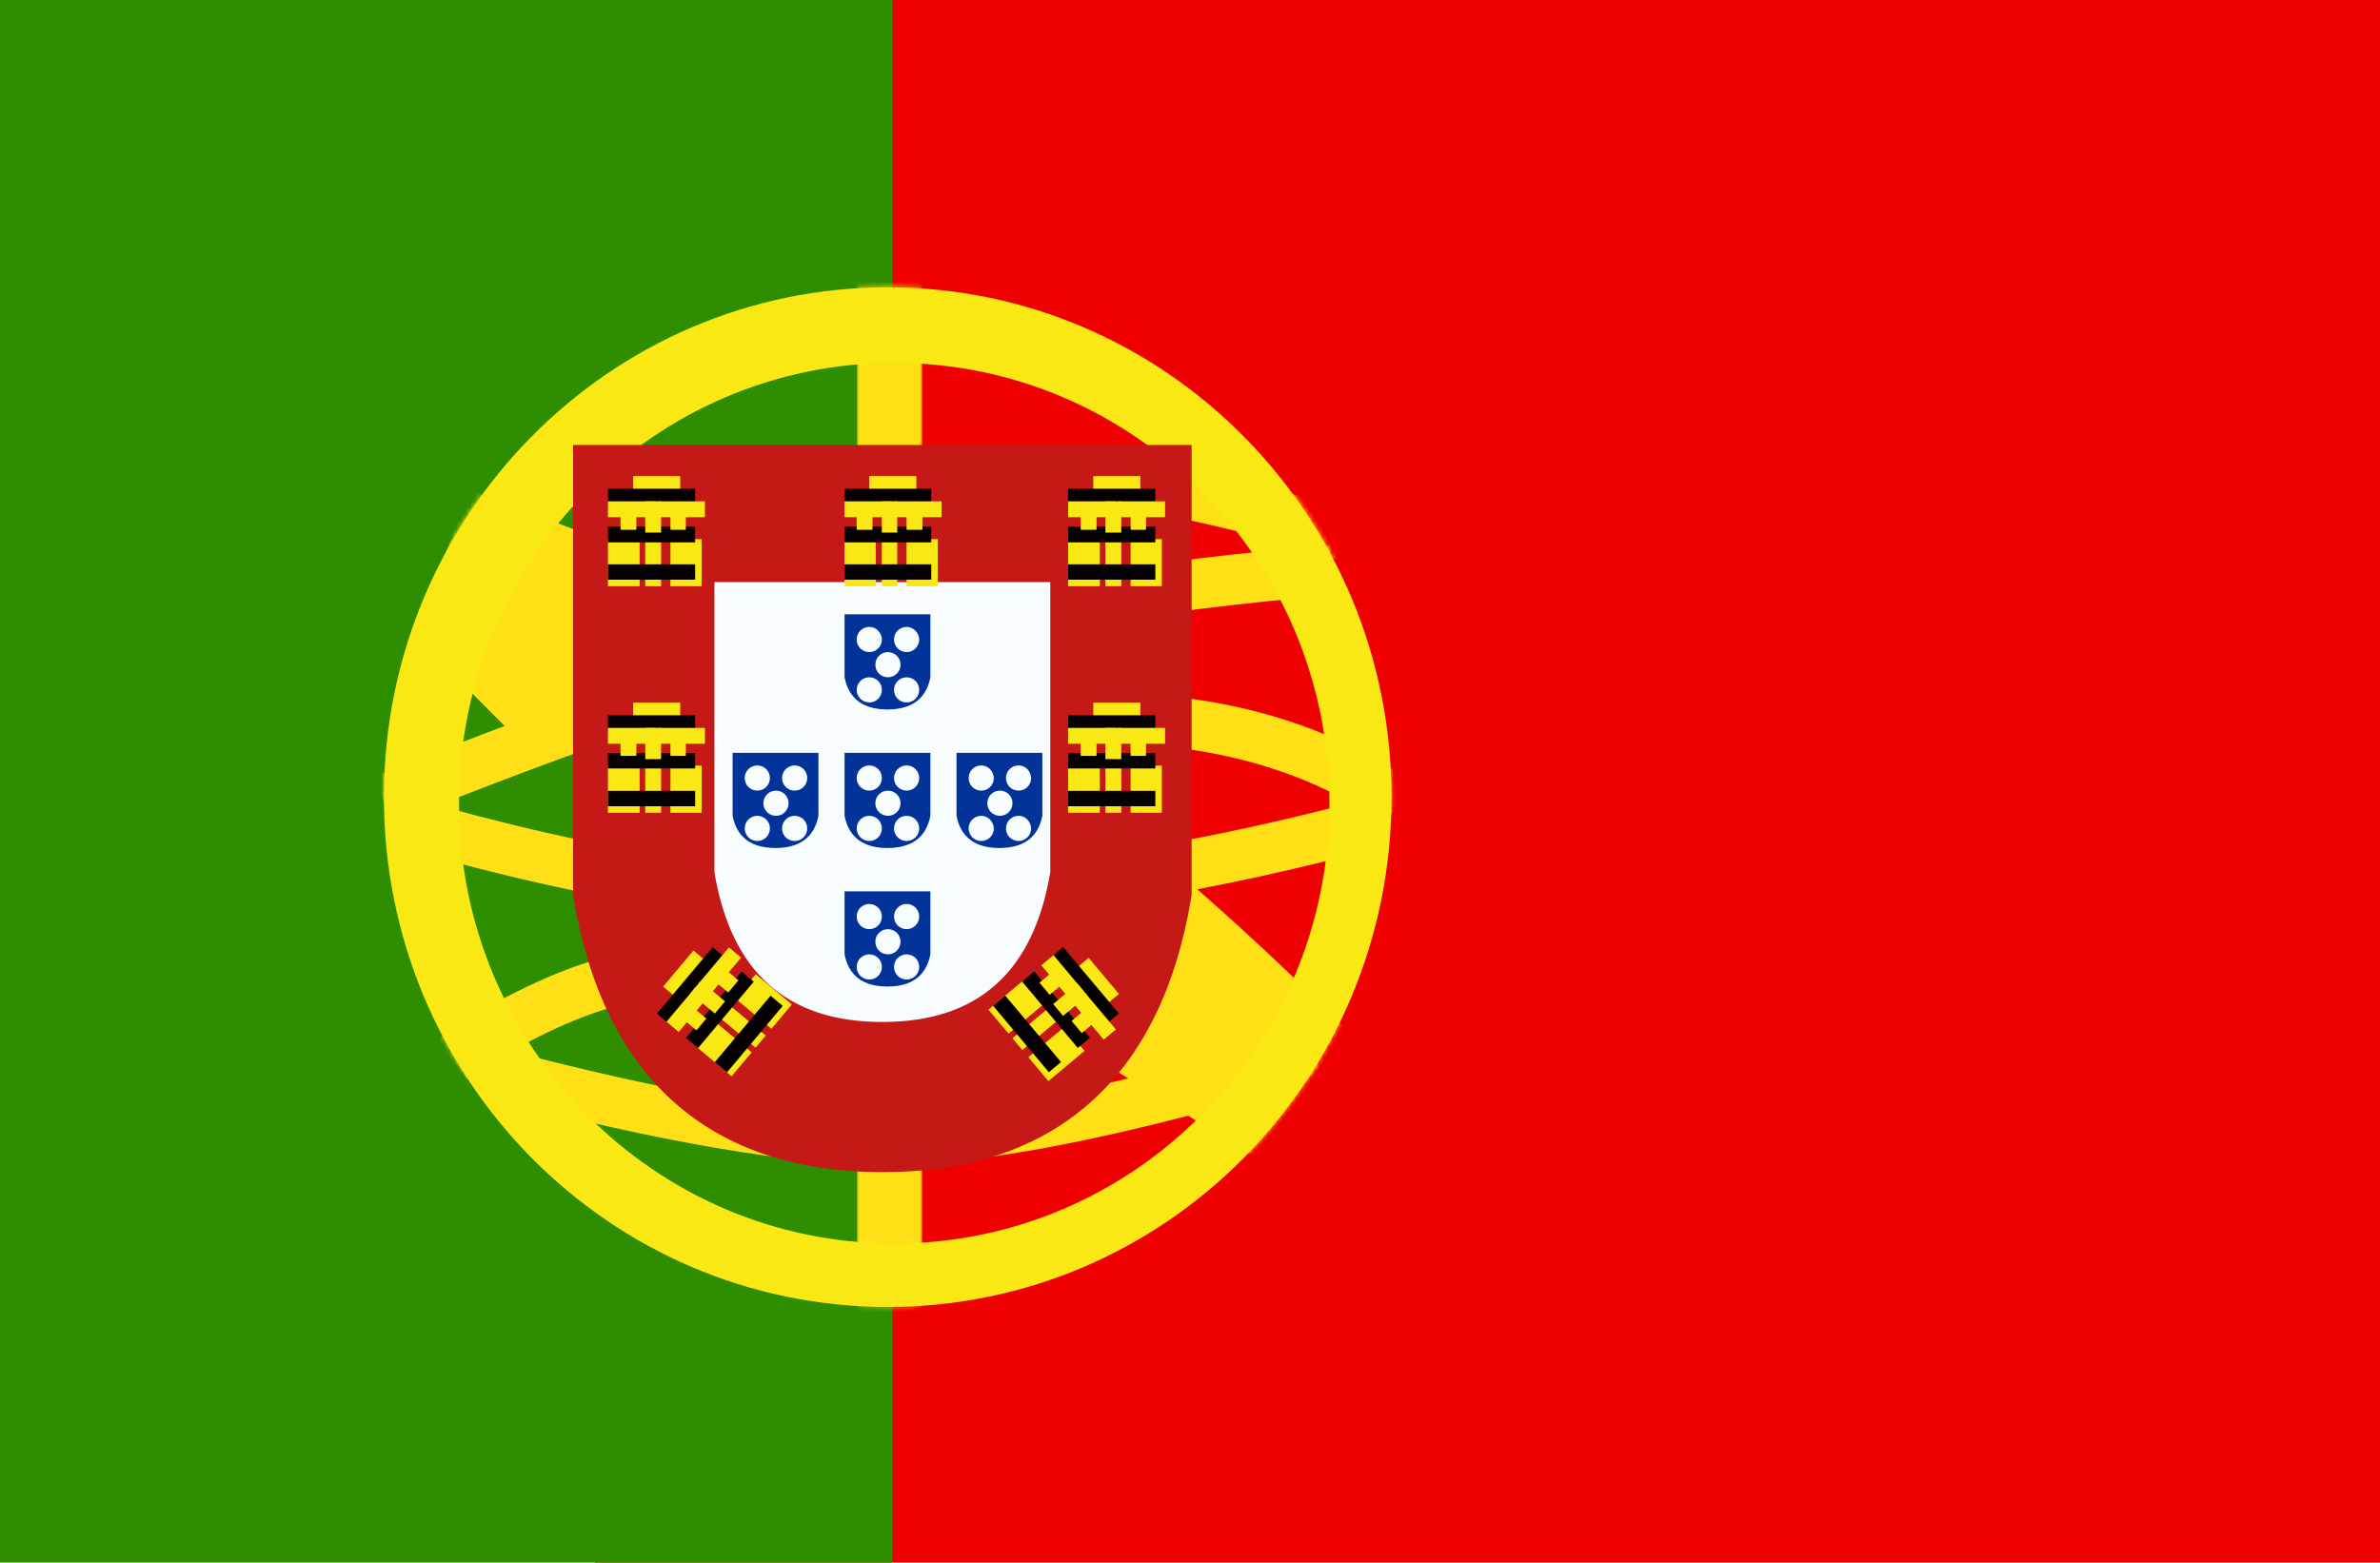
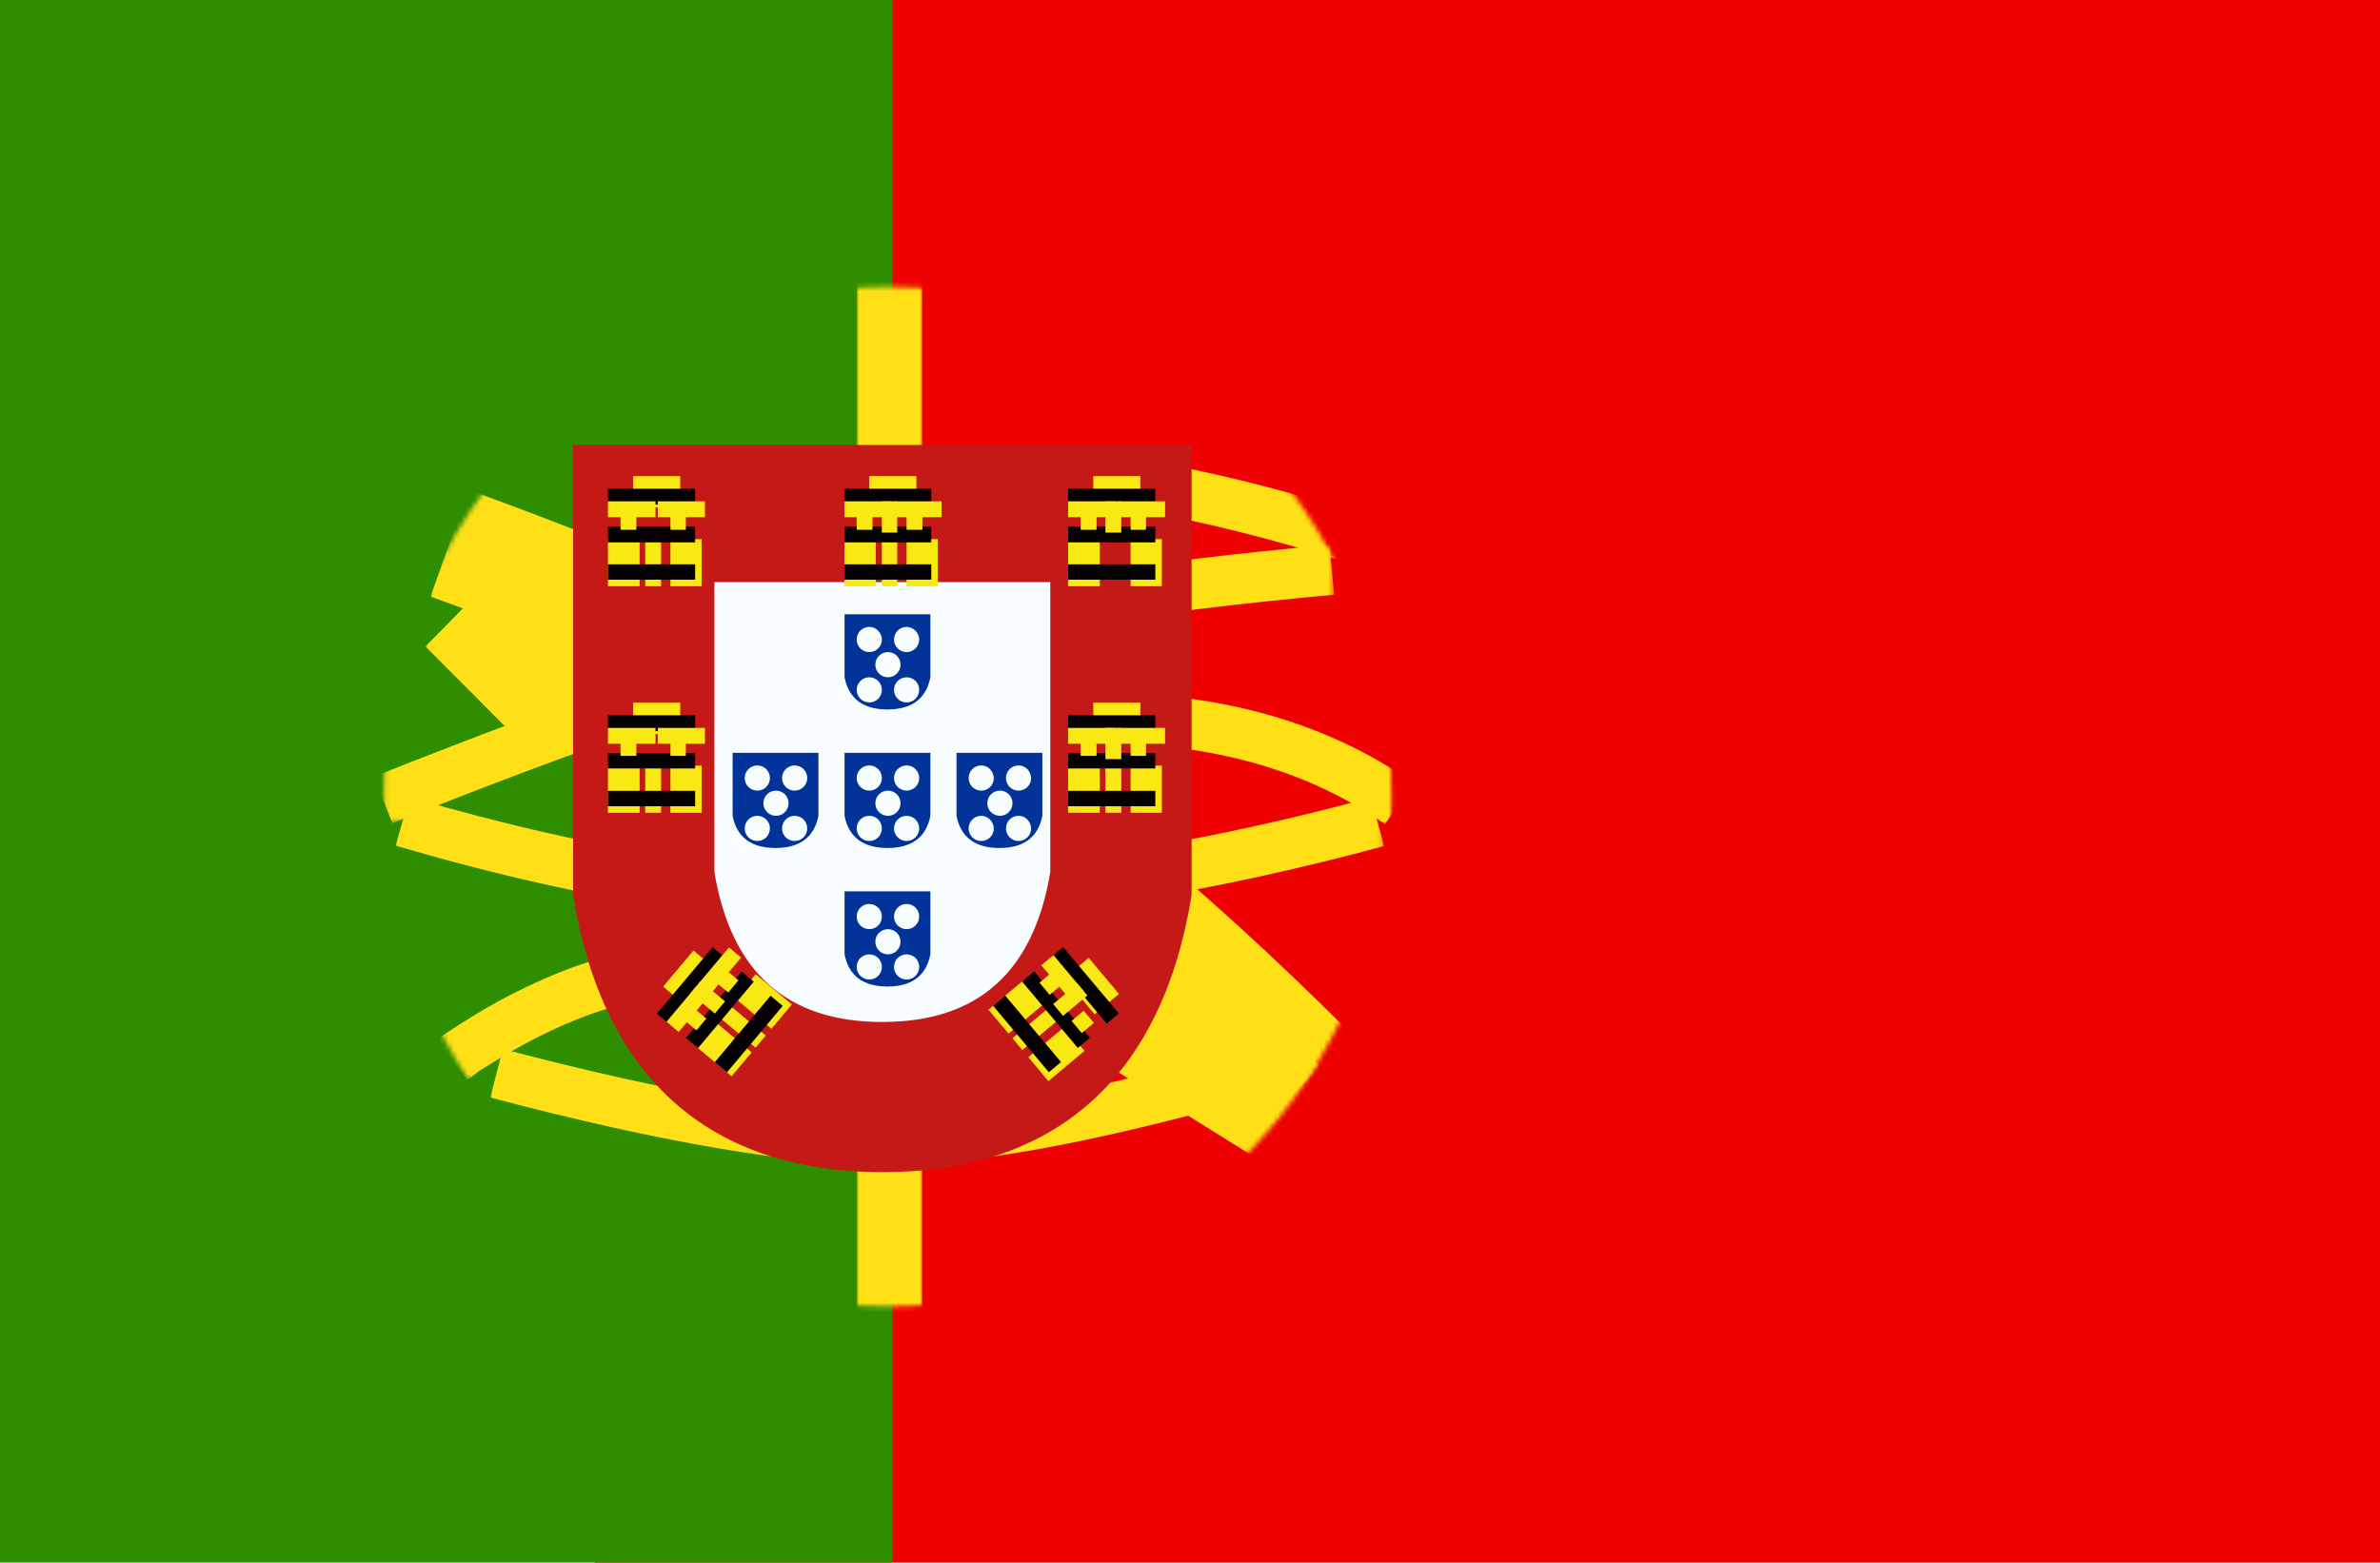
<svg xmlns="http://www.w3.org/2000/svg" version="1.1" id="Layer_1" x="0px" y="0px" viewBox="0 0 510.2 335" style="enable-background:new 0 0 510.2 335;" xml:space="preserve">
  <style type="text/css">
	.st0{fill-rule:evenodd;clip-rule:evenodd;fill:#EF0000;}
	.st1{fill-rule:evenodd;clip-rule:evenodd;fill:#2F8D00;}
	.st2{filter:url(#Adobe_OpacityMaskFilter);}
	.st3{fill-rule:evenodd;clip-rule:evenodd;fill:#FFFFFF;}
	.st4{mask:url(#mask-2_00000065783834440706501490000001406732557807108992_);}
	.st5{filter:url(#Adobe_OpacityMaskFilter_00000047741744692802059650000000623162335116142000_);}
	.st6{mask:url(#mask-4_00000010283394040039893380000004520936348628170400_);fill-rule:evenodd;clip-rule:evenodd;fill:#FFE017;}
	.st7{filter:url(#Adobe_OpacityMaskFilter_00000168806259726383988190000012719558587415583932_);}
	.st8{mask:url(#mask-4_00000140698491432309810390000013015513703220538268_);fill-rule:evenodd;clip-rule:evenodd;fill:#FFE017;}
	.st9{filter:url(#Adobe_OpacityMaskFilter_00000005957784216972538120000007104124867963957670_);}
	.st10{mask:url(#mask-4_00000112630127294477753850000008968157752690845624_);fill:#FFE017;}
	.st11{filter:url(#Adobe_OpacityMaskFilter_00000026882649041274644450000018150145511630320801_);}
	.st12{mask:url(#mask-4_00000028302149092935744010000005788250613819313854_);fill:#FFE017;}
	.st13{filter:url(#Adobe_OpacityMaskFilter_00000088855018652321407400000001167875918094638979_);}
	.st14{mask:url(#mask-4_00000127025536901093076790000003587602222409590192_);fill:#FFE017;}
	.st15{filter:url(#Adobe_OpacityMaskFilter_00000117664927981515123700000007244273194961586332_);}
	.st16{mask:url(#mask-4_00000012432969066700942500000013587498468997772972_);fill:#FFE017;}
	.st17{filter:url(#Adobe_OpacityMaskFilter_00000121254003521322087660000006827096280417995189_);}
	.st18{mask:url(#mask-4_00000072253640558450347990000004677895129006549397_);fill:#FFE017;}
	.st19{filter:url(#Adobe_OpacityMaskFilter_00000181783116154228520910000015013299706120668589_);}
	.st20{mask:url(#mask-4_00000000922041350638500390000007473561595786777788_);fill:#FFE017;}
	.st21{filter:url(#Adobe_OpacityMaskFilter_00000002376353687851681550000004328873253130676670_);}
	.st22{mask:url(#mask-4_00000121238160355837078120000015129024748304581016_);fill:#FFE017;}
	.st23{filter:url(#Adobe_OpacityMaskFilter_00000173866440266601540750000013183814798643722128_);}
	.st24{mask:url(#mask-4_00000181049434187627283550000012311896830321837496_);fill:#FFE017;}
	.st25{filter:url(#Adobe_OpacityMaskFilter_00000147941821042523862760000006556811612713668010_);}
	.st26{mask:url(#mask-4_00000123399464457015529270000008606449392990987696_);fill:#FFE017;}
	.st27{fill:#F9E813;}
	.st28{fill:#FFFFFF;}
	.st29{fill:#C51918;}
	.st30{fill:#F7FCFF;}
	.st31{fill-rule:evenodd;clip-rule:evenodd;fill:#F9E813;}
	.st32{fill-rule:evenodd;clip-rule:evenodd;fill:#060101;}
	.st33{fill:#013399;}
</style>
  <polygon id="right" class="st0" points="127.6,-0.4 510.2,-0.4 510.2,335.5 127.6,335.5 " />
  <polygon id="left" class="st1" points="0,-0.4 191.3,-0.4 191.3,335.5 0,335.5 " />
  <g id="Symbols">
    <g id="flag">
      <g id="mask">
		</g>
      <defs>
        <filter id="Adobe_OpacityMaskFilter" filterUnits="userSpaceOnUse" x="80.2" y="58.9" width="222.7" height="223.9">
          <feColorMatrix type="matrix" values="1 0 0 0 0  0 1 0 0 0  0 0 1 0 0  0 0 0 1 0" />
        </filter>
      </defs>
      <mask maskUnits="userSpaceOnUse" x="80.2" y="58.9" width="222.7" height="223.9" id="mask-2_00000065783834440706501490000001406732557807108992_">
        <g class="st2">
          <rect id="path-1_00000158748507596893749500000003886365616222163640_" x="23.7" y="2.9" class="st3" width="447.9" height="335.9" />
        </g>
      </mask>
      <g id="contents" class="st4">
        <g id="mark" transform="translate(4, 4)">
          <g id="stripes">
            <g id="Path">
					</g>
            <defs>
              <filter id="Adobe_OpacityMaskFilter_00000176026911467928631540000005092067157980423586_" filterUnits="userSpaceOnUse" x="179.7" y="54.9" width="14" height="37.8">
                <feColorMatrix type="matrix" values="1 0 0 0 0  0 1 0 0 0  0 0 1 0 0  0 0 0 1 0" />
              </filter>
            </defs>
            <mask maskUnits="userSpaceOnUse" x="179.7" y="54.9" width="14" height="37.8" id="mask-4_00000010283394040039893380000004520936348628170400_">
              <g style="filter:url(#Adobe_OpacityMaskFilter_00000176026911467928631540000005092067157980423586_);">
                <path id="path-3_00000083783397383753774540000003744939292136565403_" class="st3" d="M186.3,276.1         c-59.6,0-108-48.9-108-109.3s48.3-109.3,108-109.3s108,48.9,108,109.3S246,276.1,186.3,276.1z" />
              </g>
            </mask>
            <polygon id="Rectangle-53" class="st6" points="179.7,54.9 193.7,54.9 193.7,92.7 179.7,92.7      " />
            <defs>
              <filter id="Adobe_OpacityMaskFilter_00000087386004966651971410000007125344999880138369_" filterUnits="userSpaceOnUse" x="179.7" y="243.8" width="14" height="35.1">
                <feColorMatrix type="matrix" values="1 0 0 0 0  0 1 0 0 0  0 0 1 0 0  0 0 0 1 0" />
              </filter>
            </defs>
            <mask maskUnits="userSpaceOnUse" x="179.7" y="243.8" width="14" height="35.1" id="mask-4_00000140698491432309810390000013015513703220538268_">
              <g style="filter:url(#Adobe_OpacityMaskFilter_00000087386004966651971410000007125344999880138369_);">
                <path id="path-3_00000003792574896622496790000001550203769908170633_" class="st3" d="M186.3,276.1         c-59.6,0-108-48.9-108-109.3s48.3-109.3,108-109.3s108,48.9,108,109.3S246,276.1,186.3,276.1z" />
              </g>
            </mask>
            <polygon id="Rectangle-53_00000061448593424739763470000004045862090524072618_" class="st8" points="179.7,243.8 193.7,243.8        193.7,278.8 179.7,278.8      " />
            <defs>
              <filter id="Adobe_OpacityMaskFilter_00000083047832873599439650000015013688964336058010_" filterUnits="userSpaceOnUse" x="76.2" y="112.8" width="205.8" height="59.7">
                <feColorMatrix type="matrix" values="1 0 0 0 0  0 1 0 0 0  0 0 1 0 0  0 0 0 1 0" />
              </filter>
            </defs>
            <mask maskUnits="userSpaceOnUse" x="76.2" y="112.8" width="205.8" height="59.7" id="mask-4_00000112630127294477753850000008968157752690845624_">
              <g style="filter:url(#Adobe_OpacityMaskFilter_00000083047832873599439650000015013688964336058010_);">
                <path id="path-3_00000162349841448132546740000004300663255863511179_" class="st3" d="M186.3,276.1         c-59.6,0-108-48.9-108-109.3s48.3-109.3,108-109.3s108,48.9,108,109.3S246,276.1,186.3,276.1z" />
              </g>
            </mask>
            <path id="Path-194" class="st10" d="M80.1,172.5l-3.9-10c43.2-17.2,75.8-28.4,97.9-33.4c32.4-7.4,68.1-12.8,106.9-16.3l1,10.7       c-38.4,3.5-73.6,8.9-105.6,16.1C154.9,144.5,122.8,155.5,80.1,172.5z" />
            <defs>
              <filter id="Adobe_OpacityMaskFilter_00000046331590776085132140000013530377192003499188_" filterUnits="userSpaceOnUse" x="204.1" y="92.1" width="83.5" height="24.4">
                <feColorMatrix type="matrix" values="1 0 0 0 0  0 1 0 0 0  0 0 1 0 0  0 0 0 1 0" />
              </filter>
            </defs>
            <mask maskUnits="userSpaceOnUse" x="204.1" y="92.1" width="83.5" height="24.4" id="mask-4_00000028302149092935744010000005788250613819313854_">
              <g style="filter:url(#Adobe_OpacityMaskFilter_00000046331590776085132140000013530377192003499188_);">
                <path id="path-3_00000163070610664564556510000007841296546416221828_" class="st3" d="M186.3,276.1         c-59.6,0-108-48.9-108-109.3s48.3-109.3,108-109.3s108,48.9,108,109.3S246,276.1,186.3,276.1z" />
              </g>
            </mask>
            <path id="Path-204" class="st12" d="M287.6,106.2l-3.2,10.3c-32.6-10.3-59.2-14.7-79.7-13.4l-0.7-10.8       C226,90.9,253.8,95.5,287.6,106.2z" />
            <defs>
              <filter id="Adobe_OpacityMaskFilter_00000155145200750205358930000015256615209259626385_" filterUnits="userSpaceOnUse" x="231.2" y="144.5" width="67.7" height="28.1">
                <feColorMatrix type="matrix" values="1 0 0 0 0  0 1 0 0 0  0 0 1 0 0  0 0 0 1 0" />
              </filter>
            </defs>
            <mask maskUnits="userSpaceOnUse" x="231.2" y="144.5" width="67.7" height="28.1" id="mask-4_00000127025536901093076790000003587602222409590192_">
              <g style="filter:url(#Adobe_OpacityMaskFilter_00000155145200750205358930000015256615209259626385_);">
                <path id="path-3_00000043443607300639436180000017365310065580843180_" class="st3" d="M186.3,276.1         c-59.6,0-108-48.9-108-109.3s48.3-109.3,108-109.3s108,48.9,108,109.3S246,276.1,186.3,276.1z" />
              </g>
            </mask>
            <path id="Path-207" class="st14" d="M298.9,163.8l-6,8.9c-16.6-11.6-37.1-17.4-61.6-17.4v-10.8       C257.8,144.5,280.4,150.9,298.9,163.8z" />
            <defs>
              <filter id="Adobe_OpacityMaskFilter_00000132072788996105646730000002733942157121185186_" filterUnits="userSpaceOnUse" x="80.7" y="167" width="211.9" height="27.1">
                <feColorMatrix type="matrix" values="1 0 0 0 0  0 1 0 0 0  0 0 1 0 0  0 0 0 1 0" />
              </filter>
            </defs>
            <mask maskUnits="userSpaceOnUse" x="80.7" y="167" width="211.9" height="27.1" id="mask-4_00000012432969066700942500000013587498468997772972_">
              <g style="filter:url(#Adobe_OpacityMaskFilter_00000132072788996105646730000002733942157121185186_);">
                <path id="path-3_00000070107783388213412940000008301561766563872421_" class="st3" d="M186.3,276.1         c-59.6,0-108-48.9-108-109.3s48.3-109.3,108-109.3s108,48.9,108,109.3S246,276.1,186.3,276.1z" />
              </g>
            </mask>
            <path id="Path-208" class="st16" d="M289.9,167l2.8,10.4c-35.9,9.7-69.5,15.2-101,16.5c-31.7,1.3-68.6-4.2-110.9-16.6l3-10.4       c41.2,12,77,17.4,107.5,16.1C221.8,181.9,254.7,176.5,289.9,167z" />
            <defs>
              <filter id="Adobe_OpacityMaskFilter_00000004543525665155354260000001189007958267070852_" filterUnits="userSpaceOnUse" x="88.3" y="101" width="197.5" height="134">
                <feColorMatrix type="matrix" values="1 0 0 0 0  0 1 0 0 0  0 0 1 0 0  0 0 0 1 0" />
              </filter>
            </defs>
            <mask maskUnits="userSpaceOnUse" x="88.3" y="101" width="197.5" height="134" id="mask-4_00000072253640558450347990000004677895129006549397_">
              <g style="filter:url(#Adobe_OpacityMaskFilter_00000004543525665155354260000001189007958267070852_);">
                <path id="path-3_00000005944928522129550010000018419654642757672362_" class="st3" d="M186.3,276.1         c-59.6,0-108-48.9-108-109.3s48.3-109.3,108-109.3s108,48.9,108,109.3S246,276.1,186.3,276.1z" />
              </g>
            </mask>
            <path id="Path-209" class="st18" d="M285.8,217.8L268.9,235c-32-32-60.2-54.9-84.4-68.6c-24.6-14-56.7-28.2-96.2-42.5l8.1-22.9       c40.7,14.8,74,29.5,99.9,44.2C222.6,160.2,252.4,184.4,285.8,217.8z" />
            <defs>
              <filter id="Adobe_OpacityMaskFilter_00000009563017545253056350000015467404896448770689_" filterUnits="userSpaceOnUse" x="89.7" y="198.6" width="53.5" height="28.9">
                <feColorMatrix type="matrix" values="1 0 0 0 0  0 1 0 0 0  0 0 1 0 0  0 0 0 1 0" />
              </filter>
            </defs>
            <mask maskUnits="userSpaceOnUse" x="89.7" y="198.6" width="53.5" height="28.9" id="mask-4_00000000922041350638500390000007473561595786777788_">
              <g style="filter:url(#Adobe_OpacityMaskFilter_00000009563017545253056350000015467404896448770689_);">
                <path id="path-3_00000129901856246566718800000006407537507658121089_" class="st3" d="M186.3,276.1         c-59.6,0-108-48.9-108-109.3s48.3-109.3,108-109.3s108,48.9,108,109.3S246,276.1,186.3,276.1z" />
              </g>
            </mask>
            <path id="Path-210" class="st20" d="M96.1,227.5l-6.4-8.6c0.9-0.7,2.5-1.8,4.7-3.2c3.6-2.3,7.6-4.7,12-6.9       c11.9-6,23.8-9.8,35.2-10.2c0.6,0,1.1,0,1.7,0v10.8c-0.4,0-0.9,0-1.3,0c-9.6,0.3-20.1,3.6-30.8,9c-4,2-7.7,4.2-11,6.3       c-1.2,0.7-2.2,1.4-3,2.1C96.6,227.2,96.3,227.4,96.1,227.5z" />
            <defs>
              <filter id="Adobe_OpacityMaskFilter_00000008855640582684873670000008866947664913268670_" filterUnits="userSpaceOnUse" x="101.1" y="218.3" width="172.7" height="27.3">
                <feColorMatrix type="matrix" values="1 0 0 0 0  0 1 0 0 0  0 0 1 0 0  0 0 0 1 0" />
              </filter>
            </defs>
            <mask maskUnits="userSpaceOnUse" x="101.1" y="218.3" width="172.7" height="27.3" id="mask-4_00000121238160355837078120000015129024748304581016_">
              <g style="filter:url(#Adobe_OpacityMaskFilter_00000008855640582684873670000008866947664913268670_);">
                <path id="path-3_00000111903939847719148080000005139357614710637954_" class="st3" d="M186.3,276.1         c-59.6,0-108-48.9-108-109.3s48.3-109.3,108-109.3s108,48.9,108,109.3S246,276.1,186.3,276.1z" />
              </g>
            </mask>
            <path id="Path-211" class="st22" d="M101.1,231.3l2.7-10.4c35.6,9.4,63,14,82.1,14c19.1,0,47.4-5.5,84.9-16.5l3,10.4       c-38.4,11.3-67.6,17-87.9,17C165.6,245.7,137.4,240.9,101.1,231.3z" />
            <defs>
              <filter id="Adobe_OpacityMaskFilter_00000081634164447204233710000011905283727959381948_" filterUnits="userSpaceOnUse" x="87.2" y="117.4" width="41.6" height="42.1">
                <feColorMatrix type="matrix" values="1 0 0 0 0  0 1 0 0 0  0 0 1 0 0  0 0 0 1 0" />
              </filter>
            </defs>
            <mask maskUnits="userSpaceOnUse" x="87.2" y="117.4" width="41.6" height="42.1" id="mask-4_00000181049434187627283550000012311896830321837496_">
              <g style="filter:url(#Adobe_OpacityMaskFilter_00000081634164447204233710000011905283727959381948_);">
                <path id="path-3_00000015356154713139660460000001652212760395885484_" class="st3" d="M186.3,276.1         c-59.6,0-108-48.9-108-109.3s48.3-109.3,108-109.3s108,48.9,108,109.3S246,276.1,186.3,276.1z" />
              </g>
            </mask>
            <polygon id="Path-212" class="st24" points="87.2,134.6 104.1,117.4 128.8,142.2 111.9,159.4      " />
            <defs>
              <filter id="Adobe_OpacityMaskFilter_00000112595735884866656220000011726285141525073792_" filterUnits="userSpaceOnUse" x="227.4" y="200" width="51.8" height="45.1">
                <feColorMatrix type="matrix" values="1 0 0 0 0  0 1 0 0 0  0 0 1 0 0  0 0 0 1 0" />
              </filter>
            </defs>
            <mask maskUnits="userSpaceOnUse" x="227.4" y="200" width="51.8" height="45.1" id="mask-4_00000123399464457015529270000008606449392990987696_">
              <g style="filter:url(#Adobe_OpacityMaskFilter_00000112595735884866656220000011726285141525073792_);">
                <path id="path-3_00000000934451969138120750000003703145805035924098_" class="st3" d="M186.3,276.1         c-59.6,0-108-48.9-108-109.3s48.3-109.3,108-109.3s108,48.9,108,109.3S246,276.1,186.3,276.1z" />
              </g>
            </mask>
            <polygon id="Path-213" class="st26" points="227.4,220.7 239.9,200 279.2,224.5 266.6,245.1      " />
          </g>
-           <path id="outer" class="st27" d="M186.3,57.6c59.6,0,108,48.9,108,109.3s-48.3,109.3-108,109.3s-108-48.9-108-109.3      S126.7,57.6,186.3,57.6z M187.7,73.8c-51.5,0-93.3,42.3-93.3,94.4s41.8,94.4,93.3,94.4s93.3-42.3,93.3-94.4      S239.2,73.8,187.7,73.8z" />
          <g id="center" transform="translate(3.048, 2.506)">
            <path id="Path_00000016789742711584317290000004015554647277002146_" class="st28" d="M123.8,97v87.6c5.8,34.7,25.2,52,58.3,52       s52.5-17.3,58.3-52V97H123.8z" />
            <path id="Path-214" class="st29" d="M115.8,88.9h132.6v96.4l-0.1,0.7c-6.4,38.5-29.1,58.8-66.2,58.8s-59.8-20.3-66.2-58.8       l-0.1-0.7V88.9z" />
            <path id="Path-214_00000158730291271881531500000009086840634842806421_" class="st30" d="M146.2,118.3h71.9v62.2       c-3.6,21.4-15.5,32.1-36,32.1s-32.4-10.7-36-32.1V118.3z" />
            <g id="castles" transform="translate(0.571, 0.578)">
              <g id="castle">
                <polygon id="Rectangle-54" class="st31" points="128.1,95 138.2,95 138.2,101.7 128.1,101.7        " />
                <polygon id="Rectangle-55" class="st32" points="122.7,97.7 141.4,97.7 141.4,101.1 122.7,101.1        " />
                <polygon id="Rectangle-54_00000132795531556525904220000007084366277557218207_" class="st31" points="122.7,100.4          132.9,100.4 132.9,103.8 122.7,103.8        " />
                <polygon id="Rectangle-54_00000140722132803891726220000005508004713055705248_" class="st31" points="133.4,100.4          143.5,100.4 143.5,103.8 133.4,103.8        " />
                <polygon id="Rectangle-54_00000063605299597338533260000011567809662394231179_" class="st31" points="122.7,108.5          129.5,108.5 129.5,118.6 122.7,118.6        " />
                <polygon id="Rectangle-54_00000106853410085880792980000002622219691372978869_" class="st31" points="136.1,108.5          142.8,108.5 142.8,118.6 136.1,118.6        " />
                <polygon id="Rectangle-54_00000145036453722720412730000005594763436876253369_" class="st31" points="130.7,108.5          134.1,108.5 134.1,118.6 130.7,118.6        " />
                <polygon id="Rectangle-55_00000180368550069217956530000013317065861757585586_" class="st32" points="122.7,105.8          141.4,105.8 141.4,109.2 122.7,109.2        " />
                <polygon id="Rectangle-55_00000092451603505305505730000017136109112237104546_" class="st32" points="122.7,113.9          141.4,113.9 141.4,117.2 122.7,117.2        " />
                <polygon id="Rectangle-54_00000142146886913573473110000001313817399293117875_" class="st31" points="125.4,103.1          128.8,103.1 128.8,106.5 125.4,106.5        " />
                <polygon id="Rectangle-54_00000092414358237685570670000010565007078907371446_" class="st31" points="136.1,103.1          139.4,103.1 139.4,106.5 136.1,106.5        " />
-                 <polygon id="Rectangle-54_00000060004785993195255840000009404257003053068206_" class="st31" points="130.7,100.4          134.1,100.4 134.1,107.1 130.7,107.1        " />
              </g>
              <g id="castle_00000016046290514687501380000014301006815806535587_" transform="translate(3.619, 0)">
                <polygon id="Rectangle-54_00000148637339010145955120000012373980755171620246_" class="st31" points="175.1,95 185.2,95          185.2,101.7 175.1,101.7        " />
                <polygon id="Rectangle-55_00000065042338134863529980000006859747868755987081_" class="st32" points="169.8,97.7          188.4,97.7 188.4,101.1 169.8,101.1        " />
                <polygon id="Rectangle-54_00000042001226710813533990000008716356966072108932_" class="st31" points="169.8,100.4          179.9,100.4 179.9,103.8 169.8,103.8        " />
                <polygon id="Rectangle-54_00000098920122897375017650000006884146446361664418_" class="st31" points="180.4,100.4          190.6,100.4 190.6,103.8 180.4,103.8        " />
                <polygon id="Rectangle-54_00000016037620037106989140000003711020090349131689_" class="st31" points="169.8,108.5          176.5,108.5 176.5,118.6 169.8,118.6        " />
                <polygon id="Rectangle-54_00000065789955627983980490000017245544527294446015_" class="st31" points="183.1,108.5          189.8,108.5 189.8,118.6 183.1,118.6        " />
                <polygon id="Rectangle-54_00000023995048216045666620000004566295229513533827_" class="st31" points="177.8,108.5          181.1,108.5 181.1,118.6 177.8,118.6        " />
                <polygon id="Rectangle-55_00000024709663355850363410000000806587694066890647_" class="st32" points="169.8,105.8          188.4,105.8 188.4,109.2 169.8,109.2        " />
                <polygon id="Rectangle-55_00000003814505988080213720000010172116870064592306_" class="st32" points="169.8,113.9          188.4,113.9 188.4,117.2 169.8,117.2        " />
                <polygon id="Rectangle-54_00000089538458495111553450000008521919612280947595_" class="st31" points="172.4,103.1          175.8,103.1 175.8,106.5 172.4,106.5        " />
                <polygon id="Rectangle-54_00000013177198993781431180000001766937346106331785_" class="st31" points="183.1,103.1          186.5,103.1 186.5,106.5 183.1,106.5        " />
                <polygon id="Rectangle-54_00000080924701259623515310000014963327322980243619_" class="st31" points="177.8,100.4          181.1,100.4 181.1,107.1 177.8,107.1        " />
              </g>
              <g id="castle_00000093879135733852173570000005899950943928466622_" transform="translate(7.048, 0)">
                <polygon id="Rectangle-54_00000182530263570094289100000010513912128708594089_" class="st31" points="219.7,95 229.8,95          229.8,101.7 219.7,101.7        " />
                <polygon id="Rectangle-55_00000121265246426866331950000006698006012193539218_" class="st32" points="214.3,97.7 233,97.7          233,101.1 214.3,101.1        " />
                <polygon id="Rectangle-54_00000059303847337207225690000013337891092813959082_" class="st31" points="214.3,100.4          224.4,100.4 224.4,103.8 214.3,103.8        " />
                <polygon id="Rectangle-54_00000160903425158420245700000005574093810677647243_" class="st31" points="225,100.4          235.1,100.4 235.1,103.8 225,103.8        " />
                <polygon id="Rectangle-54_00000058559114184446389970000005021014343124509080_" class="st31" points="214.3,108.5          221.1,108.5 221.1,118.6 214.3,118.6        " />
                <polygon id="Rectangle-54_00000029016725370780613630000001411524216740148394_" class="st31" points="227.7,108.5          234.4,108.5 234.4,118.6 227.7,118.6        " />
-                 <polygon id="Rectangle-54_00000110437931474371593390000007087011120751039381_" class="st31" points="222.3,108.5          225.7,108.5 225.7,118.6 222.3,118.6        " />
                <polygon id="Rectangle-55_00000084532001271721672820000012810541088539784623_" class="st32" points="214.3,105.8          233,105.8 233,109.2 214.3,109.2        " />
                <polygon id="Rectangle-55_00000111182825670609093410000008683473382406787456_" class="st32" points="214.3,113.9          233,113.9 233,117.2 214.3,117.2        " />
                <polygon id="Rectangle-54_00000110429709878979176530000011886036577452411816_" class="st31" points="217,103.1          220.4,103.1 220.4,106.5 217,106.5        " />
                <polygon id="Rectangle-54_00000173155306467538371320000008195464142475899808_" class="st31" points="227.7,103.1          231,103.1 231,106.5 227.7,106.5        " />
                <polygon id="Rectangle-54_00000118370700274887259630000004095934014721316768_" class="st31" points="222.3,100.4          225.7,100.4 225.7,107.1 222.3,107.1        " />
              </g>
              <g id="castle_00000147219630933931285680000004760925838060950442_" transform="translate(7.048, 3.47)">
                <polygon id="Rectangle-54_00000093871931904578847080000005019199612618468785_" class="st31" points="219.7,140.1          229.8,140.1 229.8,146.8 219.7,146.8        " />
                <polygon id="Rectangle-55_00000175314568214563896880000008823599218991697846_" class="st32" points="214.3,142.8          233,142.8 233,146.2 214.3,146.2        " />
                <polygon id="Rectangle-54_00000026154935768229198270000006411777692596806552_" class="st31" points="214.3,145.5          224.4,145.5 224.4,148.9 214.3,148.9        " />
                <polygon id="Rectangle-54_00000170280095783184242750000013292712397288244108_" class="st31" points="225,145.5          235.1,145.5 235.1,148.9 225,148.9        " />
                <polygon id="Rectangle-54_00000101815616395289764210000017394073389740220089_" class="st31" points="214.3,153.6          221.1,153.6 221.1,163.7 214.3,163.7        " />
                <polygon id="Rectangle-54_00000012467701563205630700000014975234023029945217_" class="st31" points="227.7,153.6          234.4,153.6 234.4,163.7 227.7,163.7        " />
                <polygon id="Rectangle-54_00000145045902095276886450000009982343595149560733_" class="st31" points="222.3,153.6          225.7,153.6 225.7,163.7 222.3,163.7        " />
                <polygon id="Rectangle-55_00000124132189622619796330000001467337713983678384_" class="st32" points="214.3,150.9          233,150.9 233,154.2 214.3,154.2        " />
                <polygon id="Rectangle-55_00000099636709269356337480000007040882713238208407_" class="st32" points="214.3,159 233,159          233,162.3 214.3,162.3        " />
                <polygon id="Rectangle-54_00000017486145517946165390000013620877784229836944_" class="st31" points="217,148.2          220.4,148.2 220.4,151.5 217,151.5        " />
                <polygon id="Rectangle-54_00000036959816458067305130000003687056645733351092_" class="st31" points="227.7,148.2          231,148.2 231,151.5 227.7,151.5        " />
                <polygon id="Rectangle-54_00000078016190301593339340000006112599761839089828_" class="st31" points="222.3,145.5          225.7,145.5 225.7,152.2 222.3,152.2        " />
              </g>
              <g id="castle_00000127018495260934407170000009710031357402539710_" transform="translate(0, 3.47)">
                <polygon id="Rectangle-54_00000082342077024613661550000003111314402070608798_" class="st31" points="128.1,140.1          138.2,140.1 138.2,146.8 128.1,146.8        " />
                <polygon id="Rectangle-55_00000157282281060224225920000006308249704361015980_" class="st32" points="122.7,142.8          141.4,142.8 141.4,146.2 122.7,146.2        " />
                <polygon id="Rectangle-54_00000016034156241172566300000001518345077331532470_" class="st31" points="122.7,145.5          132.9,145.5 132.9,148.9 122.7,148.9        " />
                <polygon id="Rectangle-54_00000173126714255847260510000016632967664301926279_" class="st31" points="133.4,145.5          143.5,145.5 143.5,148.9 133.4,148.9        " />
                <polygon id="Rectangle-54_00000140732848008002681910000000081616024433571504_" class="st31" points="122.7,153.6          129.5,153.6 129.5,163.7 122.7,163.7        " />
                <polygon id="Rectangle-54_00000077292228569362550540000002108278262878912669_" class="st31" points="136.1,153.6          142.8,153.6 142.8,163.7 136.1,163.7        " />
                <polygon id="Rectangle-54_00000035506206951435670710000014185688434358905257_" class="st31" points="130.7,153.6          134.1,153.6 134.1,163.7 130.7,163.7        " />
                <polygon id="Rectangle-55_00000079480205149314744080000015649386907459558325_" class="st32" points="122.7,150.9          141.4,150.9 141.4,154.2 122.7,154.2        " />
                <polygon id="Rectangle-55_00000090256817859604610290000014909571788893659037_" class="st32" points="122.7,159 141.4,159          141.4,162.3 122.7,162.3        " />
                <polygon id="Rectangle-54_00000110447019903546613500000012149256041990201510_" class="st31" points="125.4,148.2          128.8,148.2 128.8,151.5 125.4,151.5        " />
                <polygon id="Rectangle-54_00000110443323362614464130000010176094261689424044_" class="st31" points="136.1,148.2          139.4,148.2 139.4,151.5 136.1,151.5        " />
-                 <polygon id="Rectangle-54_00000130613959223399765090000016287061009279575681_" class="st31" points="130.7,145.5          134.1,145.5 134.1,152.2 130.7,152.2        " />
              </g>
              <g id="castle_00000015343109207552490740000013013237852983046568_" transform="translate(1.619, 8.096) rotate(-50) translate(-1.619, -8.096) translate(0.952, 7.325)">
                <polygon id="Rectangle-54_00000173876532200900530250000012924792721351793305_" class="st31" points="-64.3,228.8          -54.2,228.8 -54.2,235.6 -64.3,235.6        " />
                <polygon id="Rectangle-55_00000125586922747768844580000003415035898204806838_" class="st32" points="-69.6,231.5          -51,231.5 -51,234.9 -69.6,234.9        " />
                <polygon id="Rectangle-54_00000079479518827148427650000008995328601871513263_" class="st31" points="-69.6,234.2          -59.5,234.2 -59.5,237.6 -69.6,237.6        " />
                <polygon id="Rectangle-54_00000150092759854822747750000006052230717274653592_" class="st31" points="-59,234.2          -48.8,234.2 -48.8,237.6 -59,237.6        " />
                <polygon id="Rectangle-54_00000147925503153773947210000001789048473687371197_" class="st31" points="-69.6,242.3          -62.9,242.3 -62.9,252.4 -69.6,252.4        " />
                <polygon id="Rectangle-54_00000070832941320164900320000005375199443831990147_" class="st31" points="-56.3,242.3          -49.5,242.3 -49.5,252.4 -56.3,252.4        " />
                <polygon id="Rectangle-54_00000166648095768275072390000002957845916546871942_" class="st31" points="-61.6,242.3          -58.2,242.3 -58.2,252.4 -61.6,252.4        " />
                <polygon id="Rectangle-55_00000142136556568722571100000016996772537372930214_" class="st32" points="-69.6,239.6          -51,239.6 -51,243 -69.6,243        " />
                <polygon id="Rectangle-55_00000044136128330367731790000017284892023789420471_" class="st32" points="-69.6,247.7          -51,247.7 -51,251.1 -69.6,251.1        " />
                <polygon id="Rectangle-54_00000181767759115981099630000004761737008797881999_" class="st31" points="-66.9,236.9          -63.6,236.9 -63.6,240.3 -66.9,240.3        " />
                <polygon id="Rectangle-54_00000019678764899687089270000002905290959871504048_" class="st31" points="-56.3,236.9          -52.9,236.9 -52.9,240.3 -56.3,240.3        " />
                <polygon id="Rectangle-54_00000081648609628433177610000003735255343905222815_" class="st31" points="-61.6,234.2          -58.2,234.2 -58.2,241 -61.6,241        " />
              </g>
              <g id="castle_00000034783721498516643380000017055298186997509306_" transform="translate(6.952, 8.096) rotate(50) translate(-6.952, -8.096) translate(6.286, 7.325)">
                <polygon id="Rectangle-54_00000061434425743988254580000008303901076282164903_" class="st31" points="287,-44.6          297.1,-44.6 297.1,-37.8 287,-37.8        " />
                <polygon id="Rectangle-55_00000011744882001942892500000011162588275244302750_" class="st32" points="281.7,-41.9          300.3,-41.9 300.3,-38.5 281.7,-38.5        " />
                <polygon id="Rectangle-54_00000084490900114604214950000011592098235513574323_" class="st31" points="281.7,-39.2          291.8,-39.2 291.8,-35.8 281.7,-35.8        " />
-                 <polygon id="Rectangle-54_00000060026478302380575140000014025777756835069867_" class="st31" points="292.3,-39.2          302.5,-39.2 302.5,-35.8 292.3,-35.8        " />
                <polygon id="Rectangle-54_00000111899590822633468170000015703352456215737278_" class="st31" points="281.7,-31.1          288.4,-31.1 288.4,-21 281.7,-21        " />
                <polygon id="Rectangle-54_00000099636043664648565690000014114465851714533553_" class="st31" points="295,-31.1          301.7,-31.1 301.7,-21 295,-21        " />
                <polygon id="Rectangle-54_00000072979800174326301510000003872158817192503486_" class="st31" points="289.7,-31.1          293,-31.1 293,-21 289.7,-21        " />
                <polygon id="Rectangle-55_00000108998297154548593210000000695396646436842161_" class="st32" points="281.7,-33.8          300.3,-33.8 300.3,-30.4 281.7,-30.4        " />
                <polygon id="Rectangle-55_00000030467495432182438490000010937764959583961997_" class="st32" points="281.7,-25.7          300.3,-25.7 300.3,-22.3 281.7,-22.3        " />
                <polygon id="Rectangle-54_00000099640950036929842620000006113206886352954770_" class="st31" points="284.3,-36.5          287.7,-36.5 287.7,-33.1 284.3,-33.1        " />
                <polygon id="Rectangle-54_00000058563878424561910500000017180486244182397085_" class="st31" points="295,-36.5          298.4,-36.5 298.4,-33.1 295,-33.1        " />
                <polygon id="Rectangle-54_00000087396800327955571170000014402686758399771820_" class="st31" points="289.7,-39.2          293,-39.2 293,-32.4 289.7,-32.4        " />
              </g>
            </g>
            <path id="Path-214_00000097478878842820273040000000533286177857863047_" class="st33" d="M192.4,125.2v13.5       c-0.9,4.6-4,6.9-9.2,6.9s-8.3-2.3-9.2-6.9v-13.5H192.4z M179.3,138.7c-1.5,0-2.7,1.2-2.7,2.7c0,1.5,1.2,2.7,2.7,2.7       s2.7-1.2,2.7-2.7C182,139.9,180.8,138.7,179.3,138.7z M187.3,138.7c-1.5,0-2.7,1.2-2.7,2.7c0,1.5,1.2,2.7,2.7,2.7       s2.7-1.2,2.7-2.7C190,139.9,188.8,138.7,187.3,138.7z M183.3,133.3c-1.5,0-2.7,1.2-2.7,2.7c0,1.5,1.2,2.7,2.7,2.7       s2.7-1.2,2.7-2.7C186,134.5,184.8,133.3,183.3,133.3z M179.3,127.9c-1.5,0-2.7,1.2-2.7,2.7c0,1.5,1.2,2.7,2.7,2.7       s2.7-1.2,2.7-2.7C182,129.2,180.8,127.9,179.3,127.9z M187.3,127.9c-1.5,0-2.7,1.2-2.7,2.7c0,1.5,1.2,2.7,2.7,2.7       s2.7-1.2,2.7-2.7C190,129.2,188.8,127.9,187.3,127.9z" />
            <path id="Path-214_00000178197278010284883050000011864263923657249410_" class="st33" d="M192.4,154.9v13.5       c-0.9,4.6-4,6.9-9.2,6.9s-8.3-2.3-9.2-6.9v-13.5H192.4z M179.3,168.4c-1.5,0-2.7,1.2-2.7,2.7c0,1.5,1.2,2.7,2.7,2.7       s2.7-1.2,2.7-2.7C182,169.6,180.8,168.4,179.3,168.4z M187.3,168.4c-1.5,0-2.7,1.2-2.7,2.7c0,1.5,1.2,2.7,2.7,2.7       s2.7-1.2,2.7-2.7C190,169.6,188.8,168.4,187.3,168.4z M183.3,163c-1.5,0-2.7,1.2-2.7,2.7s1.2,2.7,2.7,2.7s2.7-1.2,2.7-2.7       S184.8,163,183.3,163z M179.3,157.6c-1.5,0-2.7,1.2-2.7,2.7c0,1.5,1.2,2.7,2.7,2.7s2.7-1.2,2.7-2.7       C182,158.8,180.8,157.6,179.3,157.6z M187.3,157.6c-1.5,0-2.7,1.2-2.7,2.7c0,1.5,1.2,2.7,2.7,2.7s2.7-1.2,2.7-2.7       C190,158.8,188.8,157.6,187.3,157.6z" />
            <path id="Path-214_00000016036931873342740700000002890169619658968509_" class="st33" d="M216.4,154.9v13.5       c-0.9,4.6-4,6.9-9.2,6.9s-8.3-2.3-9.2-6.9v-13.5H216.4z M203.3,168.4c-1.5,0-2.7,1.2-2.7,2.7c0,1.5,1.2,2.7,2.7,2.7       s2.7-1.2,2.7-2.7C205.9,169.6,204.8,168.4,203.3,168.4z M211.3,168.4c-1.5,0-2.7,1.2-2.7,2.7c0,1.5,1.2,2.7,2.7,2.7       s2.7-1.2,2.7-2.7C213.9,169.6,212.8,168.4,211.3,168.4z M207.3,163c-1.5,0-2.7,1.2-2.7,2.7s1.2,2.7,2.7,2.7       c1.5,0,2.7-1.2,2.7-2.7S208.8,163,207.3,163z M203.3,157.6c-1.5,0-2.7,1.2-2.7,2.7c0,1.5,1.2,2.7,2.7,2.7s2.7-1.2,2.7-2.7       C205.9,158.8,204.8,157.6,203.3,157.6z M211.3,157.6c-1.5,0-2.7,1.2-2.7,2.7c0,1.5,1.2,2.7,2.7,2.7s2.7-1.2,2.7-2.7       C213.9,158.8,212.8,157.6,211.3,157.6z" />
            <path id="Path-214_00000038395241234688448090000012297614768619707561_" class="st33" d="M168.4,154.9v13.5       c-0.9,4.6-4,6.9-9.2,6.9s-8.3-2.3-9.2-6.9v-13.5H168.4z M155.3,168.4c-1.5,0-2.7,1.2-2.7,2.7c0,1.5,1.2,2.7,2.7,2.7       s2.7-1.2,2.7-2.7C158,169.6,156.8,168.4,155.3,168.4z M163.3,168.4c-1.5,0-2.7,1.2-2.7,2.7c0,1.5,1.2,2.7,2.7,2.7       s2.7-1.2,2.7-2.7C166,169.6,164.8,168.4,163.3,168.4z M159.3,163c-1.5,0-2.7,1.2-2.7,2.7s1.2,2.7,2.7,2.7s2.7-1.2,2.7-2.7       S160.8,163,159.3,163z M155.3,157.6c-1.5,0-2.7,1.2-2.7,2.7c0,1.5,1.2,2.7,2.7,2.7s2.7-1.2,2.7-2.7       C158,158.8,156.8,157.6,155.3,157.6z M163.3,157.6c-1.5,0-2.7,1.2-2.7,2.7c0,1.5,1.2,2.7,2.7,2.7s2.7-1.2,2.7-2.7       C166,158.8,164.8,157.6,163.3,157.6z" />
            <path id="Path-214_00000078749061256630982660000017546035465215331220_" class="st33" d="M192.4,184.6v13.5       c-0.9,4.6-4,6.9-9.2,6.9s-8.3-2.3-9.2-6.9v-13.5H192.4z M179.3,198.1c-1.5,0-2.7,1.2-2.7,2.7s1.2,2.7,2.7,2.7s2.7-1.2,2.7-2.7       S180.8,198.1,179.3,198.1z M187.3,198.1c-1.5,0-2.7,1.2-2.7,2.7s1.2,2.7,2.7,2.7s2.7-1.2,2.7-2.7S188.8,198.1,187.3,198.1z        M183.3,192.7c-1.5,0-2.7,1.2-2.7,2.7c0,1.5,1.2,2.7,2.7,2.7s2.7-1.2,2.7-2.7C186,193.9,184.8,192.7,183.3,192.7z M179.3,187.3       c-1.5,0-2.7,1.2-2.7,2.7c0,1.5,1.2,2.7,2.7,2.7s2.7-1.2,2.7-2.7C182,188.5,180.8,187.3,179.3,187.3z M187.3,187.3       c-1.5,0-2.7,1.2-2.7,2.7c0,1.5,1.2,2.7,2.7,2.7s2.7-1.2,2.7-2.7C190,188.5,188.8,187.3,187.3,187.3z" />
          </g>
        </g>
      </g>
    </g>
  </g>
</svg>